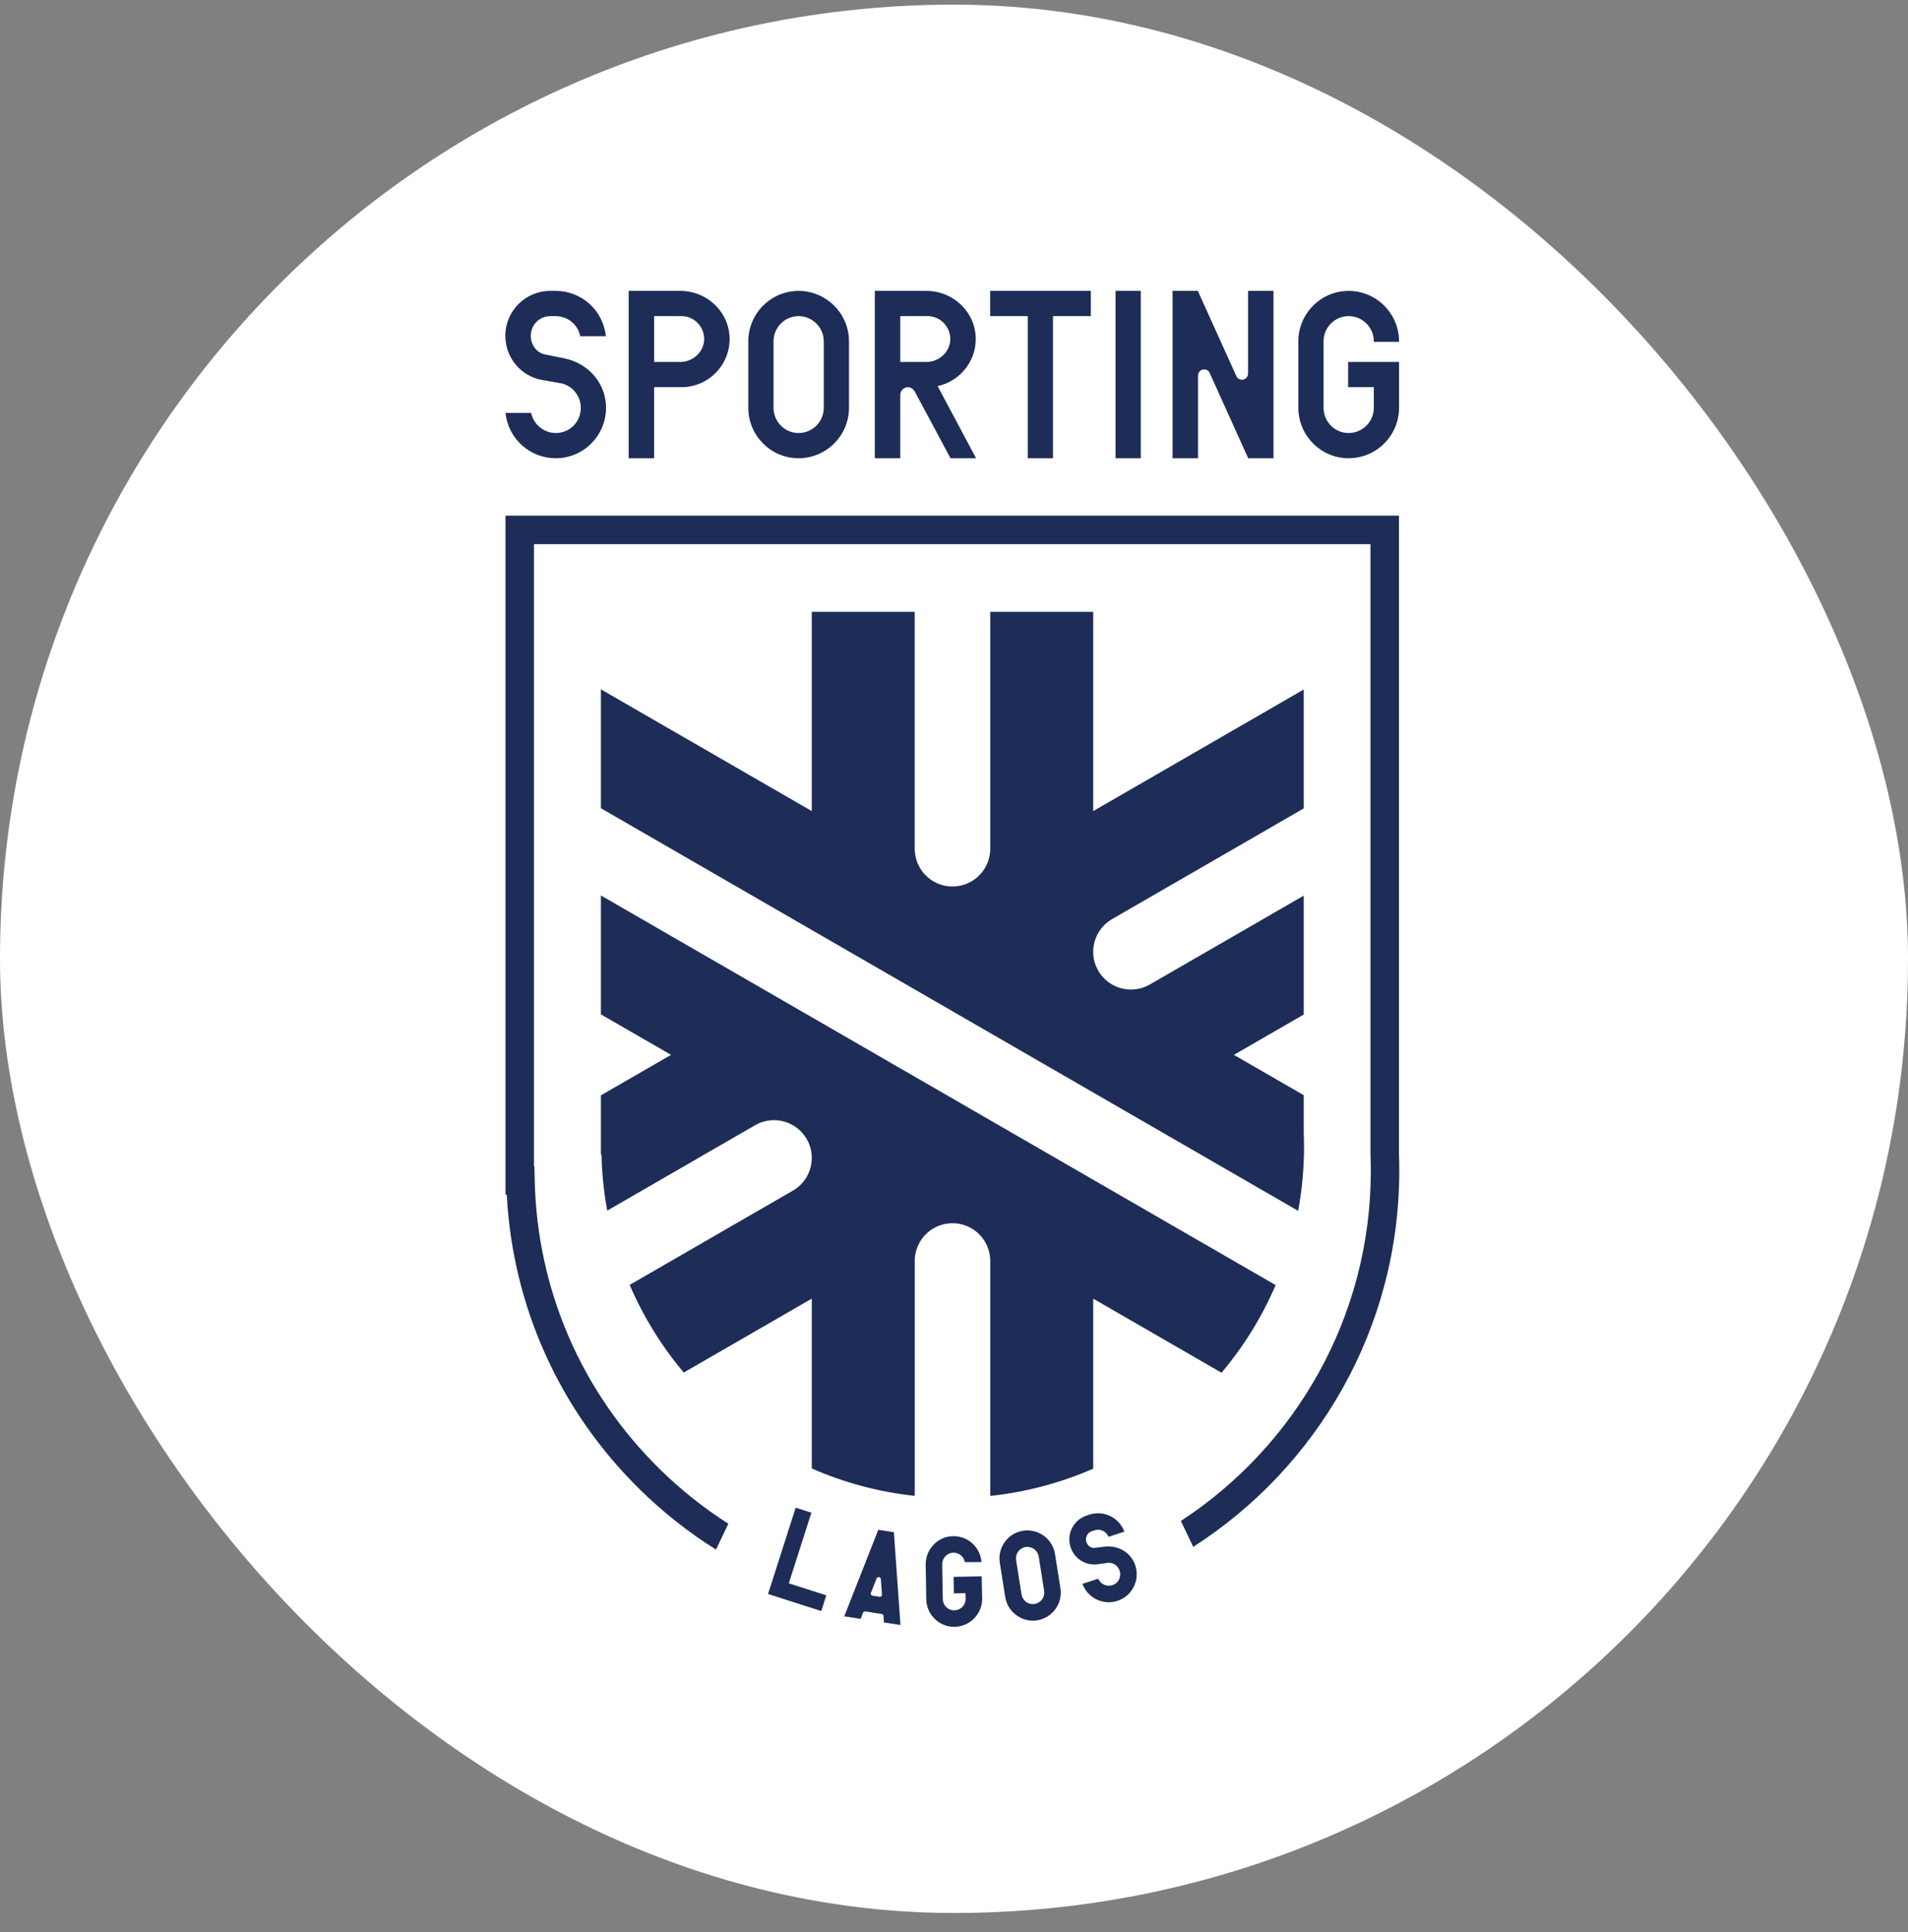
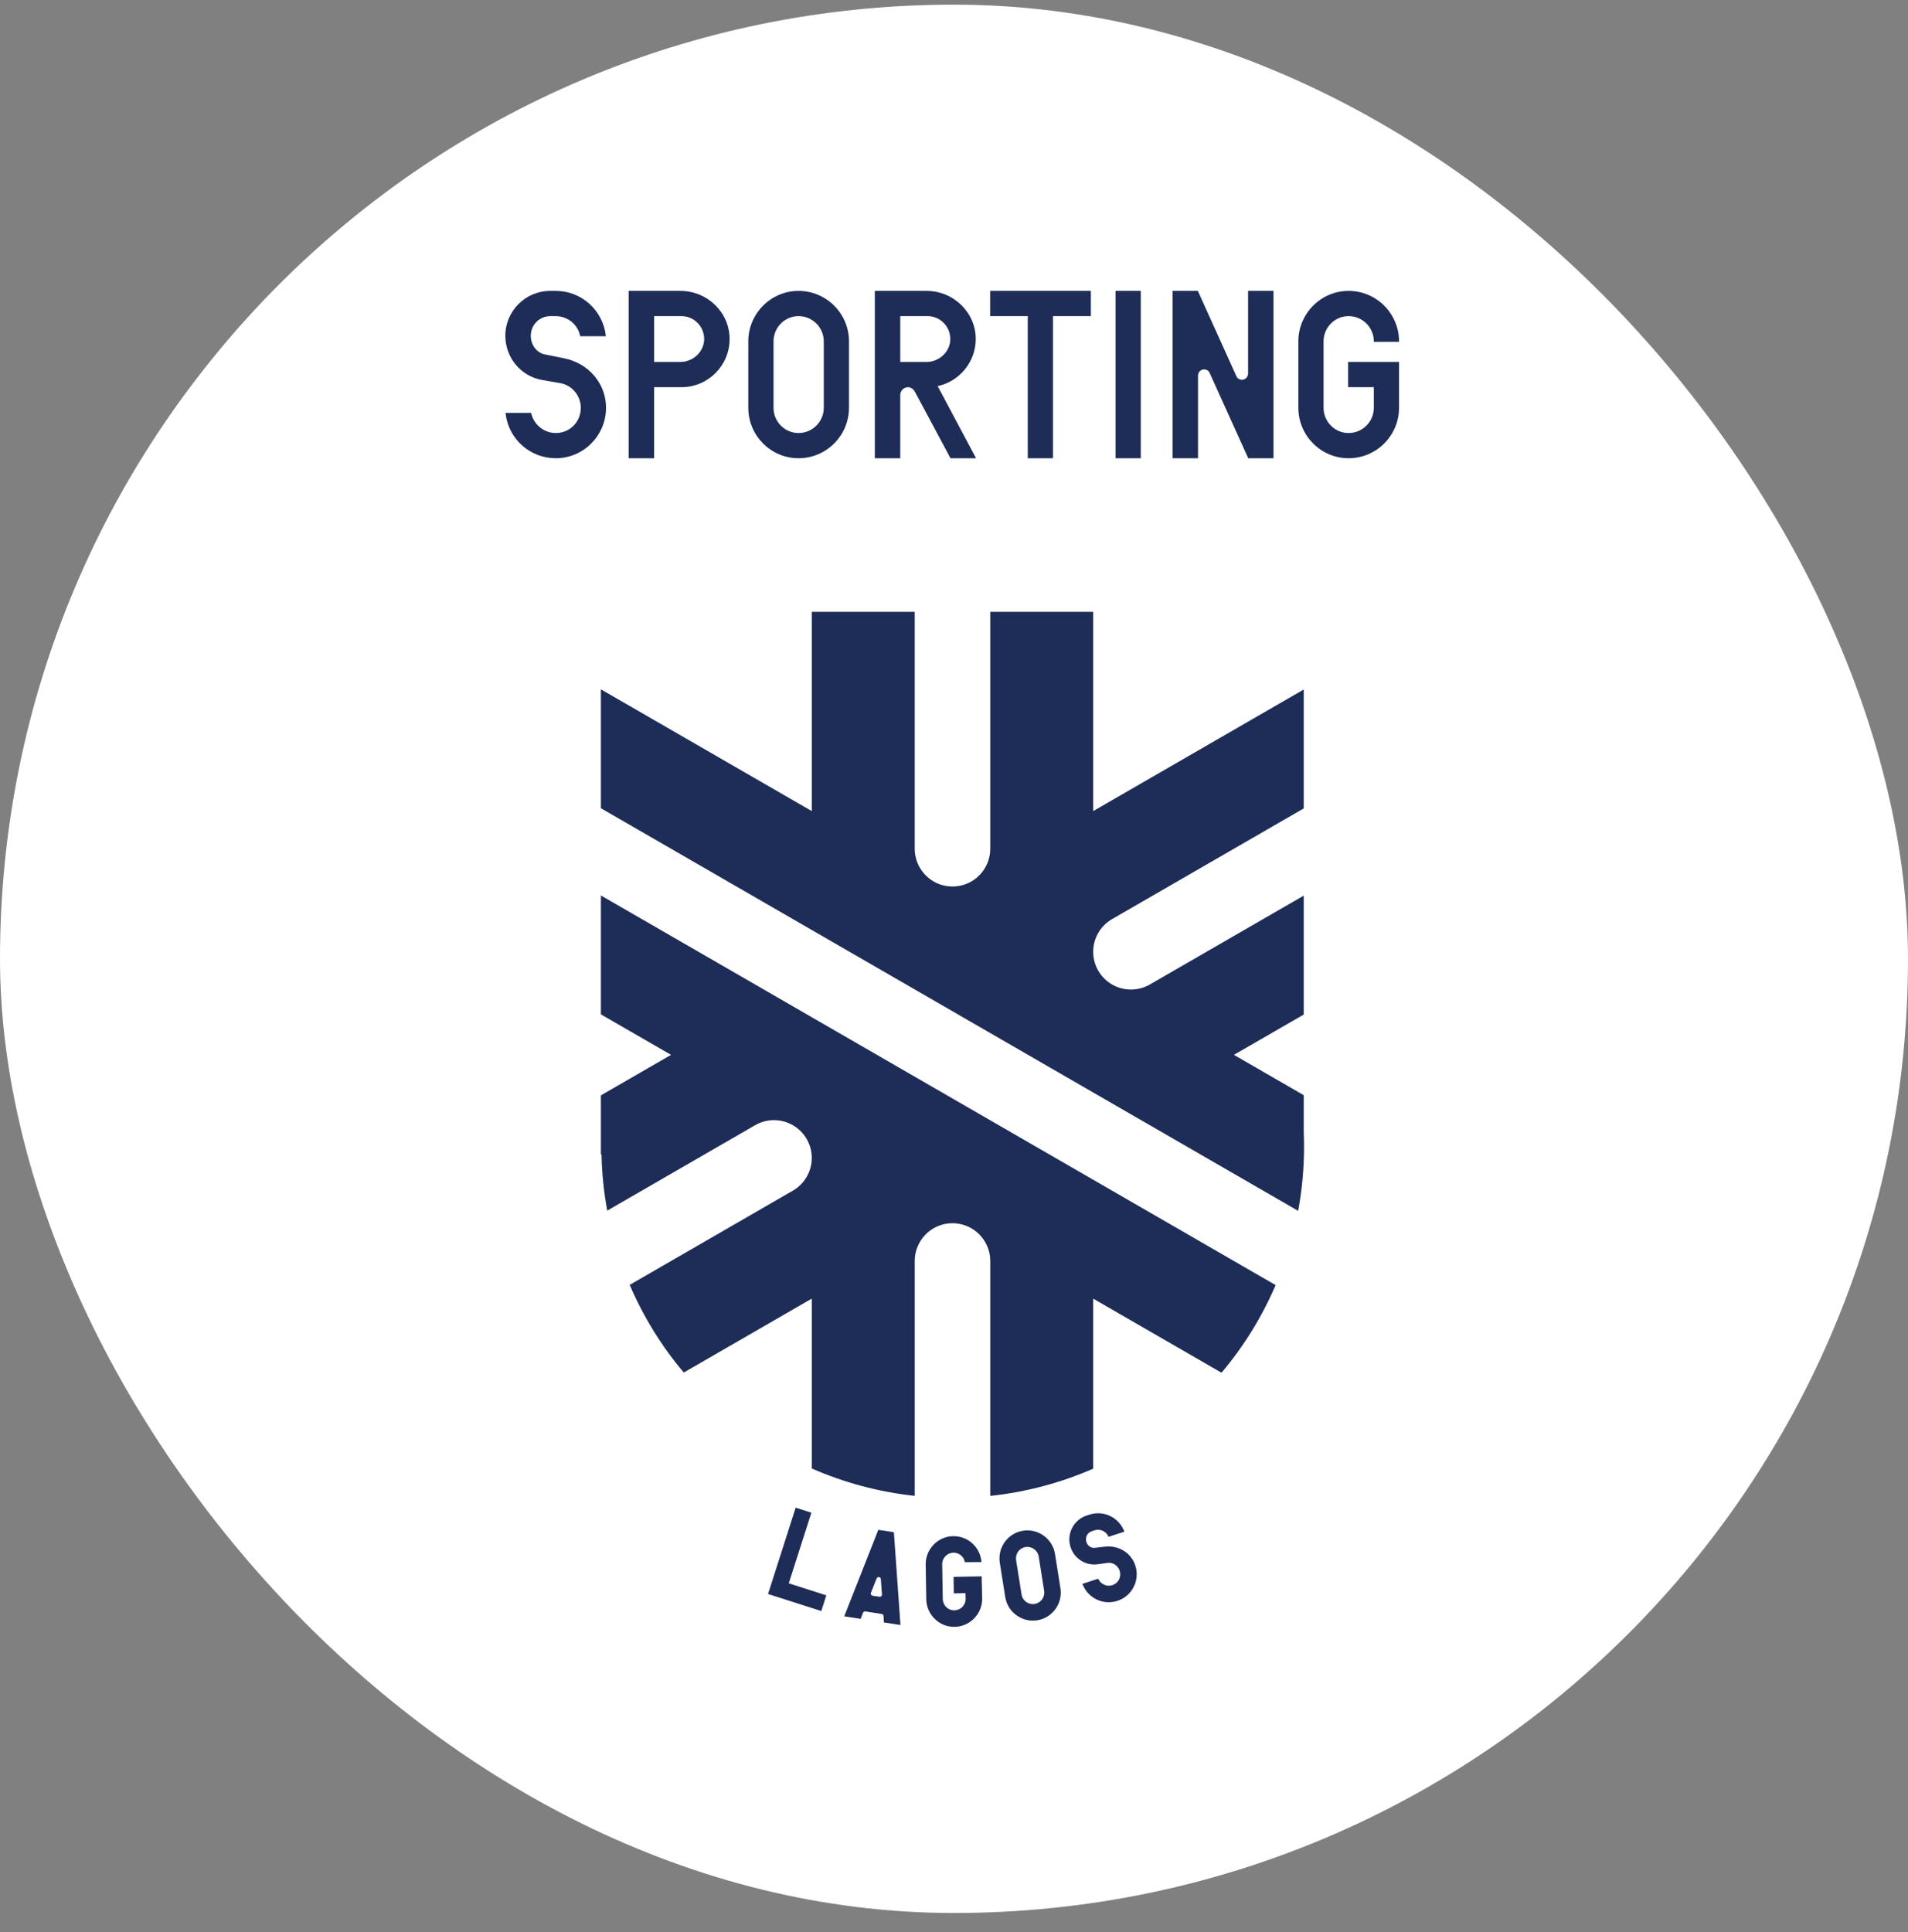
<svg xmlns="http://www.w3.org/2000/svg" width="80" height="81" viewBox="0 0 80 81" fill="none">
  <rect x="0" y="0" width="80" height="81" fill="#808080" stroke="none" />
  <rect y="0.195" width="80" height="80" rx="40" fill="white" />
  <g clip-path="url(#clip0_9063_65078)">
-     <path d="M58.657 48.357V21.617H21.195V50.086H21.248C21.496 54.779 23.471 59.153 26.846 62.458C27.823 63.414 28.886 64.252 30.021 64.961L30.539 63.877C29.519 63.227 28.561 62.467 27.679 61.603C24.39 58.381 22.52 54.075 22.42 49.477L22.406 48.892H22.389V22.812H57.462V48.393C57.471 48.62 57.477 48.849 57.477 49.078C57.477 55.217 54.305 60.629 49.513 63.76L50.031 64.847C55.224 61.516 58.67 55.692 58.67 49.079C58.67 48.837 58.666 48.596 58.657 48.357Z" fill="#1D2D57" />
    <path d="M23.641 15.018L22.857 14.861C22.509 14.796 22.255 14.465 22.255 14.076C22.255 13.622 22.62 13.253 23.069 13.253H23.304C23.797 13.253 24.227 13.601 24.324 14.08L24.327 14.095H25.403L25.401 14.074C25.279 13.003 24.378 12.195 23.304 12.195H23.069C22.032 12.195 21.188 13.039 21.188 14.076C21.188 14.99 21.833 15.768 22.722 15.928L23.506 16.065C23.988 16.152 24.352 16.594 24.352 17.094C24.352 17.688 23.892 18.153 23.303 18.153C22.814 18.153 22.381 17.805 22.273 17.325L22.27 17.31H21.195L21.198 17.331C21.319 18.403 22.224 19.21 23.303 19.21C24.465 19.21 25.41 18.261 25.41 17.094C25.41 16.078 24.683 15.225 23.641 15.018Z" fill="#1D2D57" />
    <path d="M28.525 12.195H26.359V19.21H27.426V16.231H28.573C29.686 16.231 30.592 15.326 30.592 14.213C30.592 13.1 29.664 12.195 28.525 12.195ZM29.525 14.214C29.525 14.734 29.067 15.174 28.525 15.174H27.427V13.252H28.574C29.098 13.252 29.525 13.684 29.525 14.214Z" fill="#1D2D57" />
    <path d="M33.481 12.195C32.32 12.195 31.375 13.145 31.375 14.311V17.094C31.375 18.261 32.32 19.21 33.481 19.21C34.648 19.21 35.597 18.261 35.597 17.094V14.311C35.598 13.145 34.649 12.195 33.481 12.195ZM34.54 17.094C34.54 17.678 34.065 18.153 33.481 18.153C32.903 18.153 32.433 17.678 32.433 17.094V14.311C32.433 13.727 32.903 13.252 33.481 13.252C34.065 13.252 34.54 13.727 34.54 14.311V17.094Z" fill="#1D2D57" />
    <path d="M40.912 14.214C40.912 13.101 39.985 12.195 38.845 12.195H36.68V19.21H37.747V16.555C37.747 16.38 37.895 16.231 38.07 16.231C38.199 16.231 38.307 16.325 38.358 16.417L39.853 19.21H40.925L39.314 16.186C40.242 15.985 40.912 15.159 40.912 14.214ZM39.845 14.214C39.845 14.734 39.387 15.174 38.845 15.174H37.747V13.252H38.895C39.418 13.252 39.845 13.684 39.845 14.214Z" fill="#1D2D57" />
    <path d="M41.516 13.252H43.093V19.21H44.15V13.252H45.738V12.195H41.516V13.252Z" fill="#1D2D57" />
    <path d="M47.831 12.195H46.773V19.21H47.831V12.195Z" fill="#1D2D57" />
    <path d="M52.33 15.654C52.33 15.803 52.217 15.919 52.074 15.919C51.974 15.919 51.883 15.864 51.846 15.783L50.229 12.207L50.224 12.195H49.164V19.21H50.231V15.752C50.231 15.603 50.343 15.486 50.486 15.486C50.587 15.486 50.678 15.541 50.714 15.622L52.331 19.199L52.336 19.21H53.396V12.195H52.33V15.654Z" fill="#1D2D57" />
    <path d="M58.66 14.33V14.311C58.66 13.145 57.711 12.195 56.544 12.195C55.383 12.195 54.438 13.145 54.438 14.311V17.094C54.438 18.261 55.383 19.21 56.544 19.21C57.711 19.21 58.66 18.261 58.66 17.094V15.174H56.525V16.231H57.603V17.094C57.603 17.678 57.128 18.153 56.544 18.153C55.966 18.153 55.495 17.678 55.495 17.094V14.311C55.495 13.727 55.966 13.252 56.544 13.252C57.128 13.252 57.603 13.727 57.603 14.311V14.33H58.66Z" fill="#1D2D57" />
    <path d="M53.486 53.873C52.911 55.212 52.143 56.448 51.217 57.547L45.836 54.441V61.569C44.491 62.157 43.04 62.549 41.52 62.711V52.862C41.52 52.299 41.218 51.774 40.729 51.492C40.239 51.209 39.633 51.209 39.145 51.491C38.657 51.773 38.354 52.298 38.354 52.861V62.709C36.834 62.545 35.382 62.151 34.037 61.56V54.44L28.669 57.539C27.743 56.44 26.976 55.203 26.402 53.864L33.245 49.913C33.733 49.631 34.037 49.105 34.037 48.541C34.037 47.978 33.733 47.453 33.245 47.171C32.756 46.888 32.149 46.888 31.661 47.17L25.461 50.751C25.319 49.985 25.238 49.199 25.22 48.397H25.195V45.919L28.136 44.221L25.195 42.524V37.539L32.462 41.734L45.827 49.451L53.486 53.873Z" fill="#1D2D57" />
    <path d="M54.664 47.487V45.912L51.736 44.221L54.664 42.531V37.546L48.211 41.272C47.722 41.553 47.116 41.553 46.628 41.272C46.139 40.99 45.836 40.465 45.836 39.901C45.836 39.337 46.139 38.811 46.628 38.53L54.664 33.89V28.905L45.836 34.002V25.648H41.52V35.581C41.52 36.144 41.217 36.669 40.727 36.952C40.239 37.233 39.633 37.233 39.145 36.952C38.657 36.67 38.353 36.145 38.353 35.581V25.648H34.037V34.002L25.195 28.898V33.882L34.046 38.992L45.81 45.784L54.43 50.761C54.592 49.886 54.677 48.984 54.677 48.063C54.677 47.87 54.672 47.678 54.664 47.487Z" fill="#1D2D57" />
    <path d="M34.02 63.414L33.362 63.203L32.203 66.823L34.435 67.538L34.646 66.879L33.073 66.375L34.02 63.414Z" fill="#1D2D57" />
    <path d="M37.479 64.232L36.826 64.133L35.398 67.759L36.086 67.865L36.187 67.604C36.199 67.57 36.245 67.546 36.286 67.553L36.969 67.66C37.014 67.668 37.041 67.704 37.044 67.737L37.061 68.015L37.755 68.122L37.479 64.232ZM36.979 66.866C36.976 66.888 36.964 66.91 36.942 66.921C36.923 66.936 36.901 66.943 36.877 66.938L36.589 66.895C36.565 66.889 36.544 66.878 36.526 66.858C36.514 66.839 36.507 66.814 36.509 66.793C36.512 66.781 36.512 66.781 36.517 66.771L36.754 66.174C36.768 66.137 36.805 66.113 36.843 66.113H36.855C36.897 66.121 36.93 66.159 36.933 66.202L36.979 66.841L36.981 66.848C36.98 66.851 36.98 66.854 36.979 66.866Z" fill="#1D2D57" />
    <path d="M41.181 67.006C41.191 67.652 40.673 68.189 40.025 68.199H40.005C39.701 68.199 39.415 68.083 39.195 67.867C38.968 67.65 38.842 67.357 38.837 67.043L38.813 65.591C38.808 65.279 38.926 64.982 39.144 64.756C39.362 64.529 39.653 64.403 39.964 64.398H39.983C40.601 64.398 41.108 64.875 41.152 65.485L40.455 65.487C40.438 65.388 40.39 65.298 40.318 65.226C40.226 65.137 40.105 65.089 39.974 65.091C39.711 65.096 39.5 65.316 39.505 65.58L39.529 67.034C39.532 67.162 39.582 67.283 39.674 67.372C39.766 67.462 39.885 67.51 40.013 67.507C40.144 67.505 40.265 67.454 40.354 67.362C40.444 67.268 40.492 67.147 40.489 67.016L40.482 66.787L39.993 66.796L39.983 66.104L41.161 66.082L41.181 67.006Z" fill="#1D2D57" />
    <path d="M44.462 66.58L44.235 65.146C44.134 64.508 43.531 64.069 42.893 64.171C42.256 64.27 41.821 64.872 41.92 65.513L42.148 66.948C42.196 67.257 42.363 67.528 42.617 67.712C42.82 67.862 43.059 67.939 43.304 67.939C43.365 67.939 43.425 67.934 43.488 67.925C44.126 67.824 44.564 67.221 44.462 66.58ZM43.379 67.24C43.119 67.282 42.873 67.103 42.832 66.839L42.604 65.404C42.585 65.276 42.614 65.15 42.689 65.044C42.764 64.942 42.875 64.872 43.001 64.853C43.026 64.85 43.052 64.848 43.076 64.848C43.308 64.848 43.514 65.018 43.553 65.254L43.78 66.689C43.822 66.953 43.64 67.199 43.379 67.24Z" fill="#1D2D57" />
    <path d="M47.604 65.632C47.43 65.095 46.9 64.77 46.316 64.839L45.901 64.888C45.751 64.907 45.603 64.804 45.551 64.643C45.521 64.55 45.528 64.453 45.571 64.368C45.613 64.283 45.687 64.22 45.777 64.191L45.894 64.153C46.107 64.084 46.342 64.174 46.451 64.367L46.483 64.424L47.145 64.209L47.108 64.127C46.861 63.583 46.247 63.311 45.68 63.495L45.563 63.533C45.012 63.712 44.708 64.306 44.887 64.858C45.045 65.343 45.523 65.645 46.024 65.577L46.435 65.518C46.656 65.488 46.875 65.629 46.945 65.846C46.985 65.97 46.976 66.1 46.919 66.214C46.862 66.328 46.762 66.412 46.64 66.452C46.428 66.521 46.191 66.431 46.077 66.238L46.044 66.183L45.383 66.398L45.42 66.479C45.615 66.908 46.039 67.168 46.489 67.168C46.61 67.168 46.733 67.149 46.854 67.109C47.15 67.013 47.391 66.806 47.533 66.527C47.675 66.248 47.7 65.93 47.604 65.632Z" fill="#1D2D57" />
  </g>
  <defs>
    <clipPath id="clip0_9063_65078">
      <rect width="38.222" height="56" fill="white" transform="translate(20.891 12.195)" />
    </clipPath>
  </defs>
</svg>